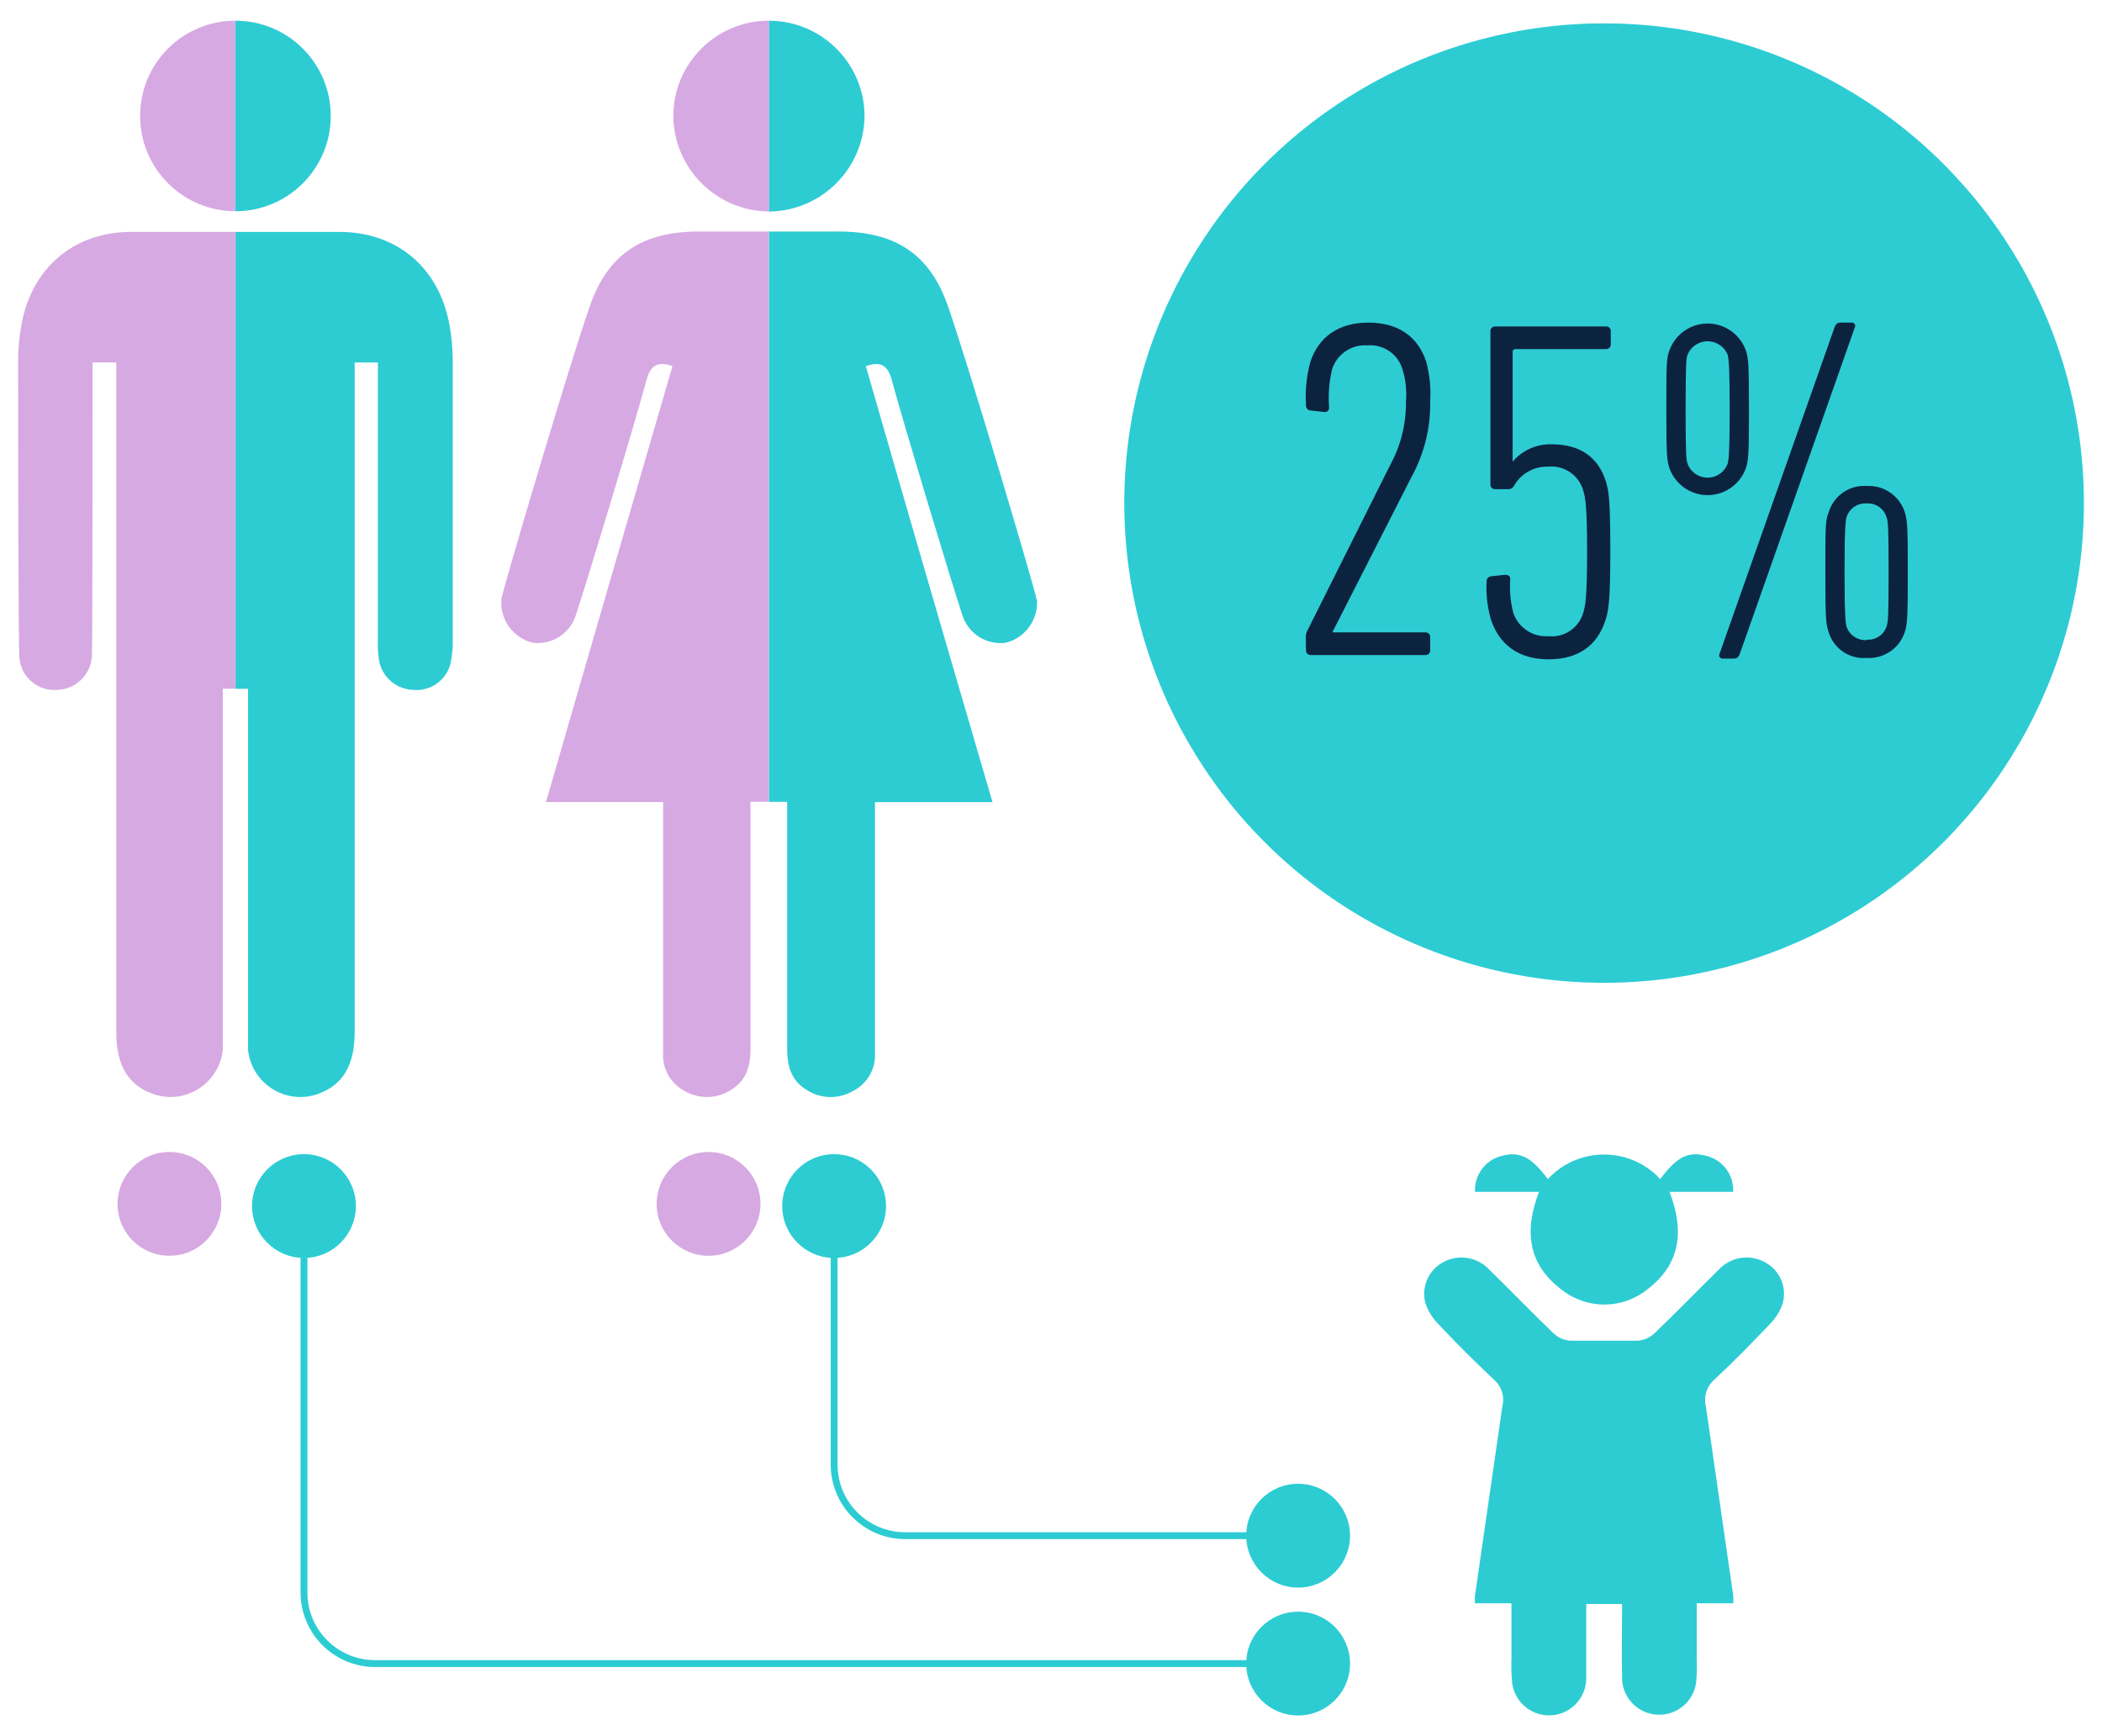
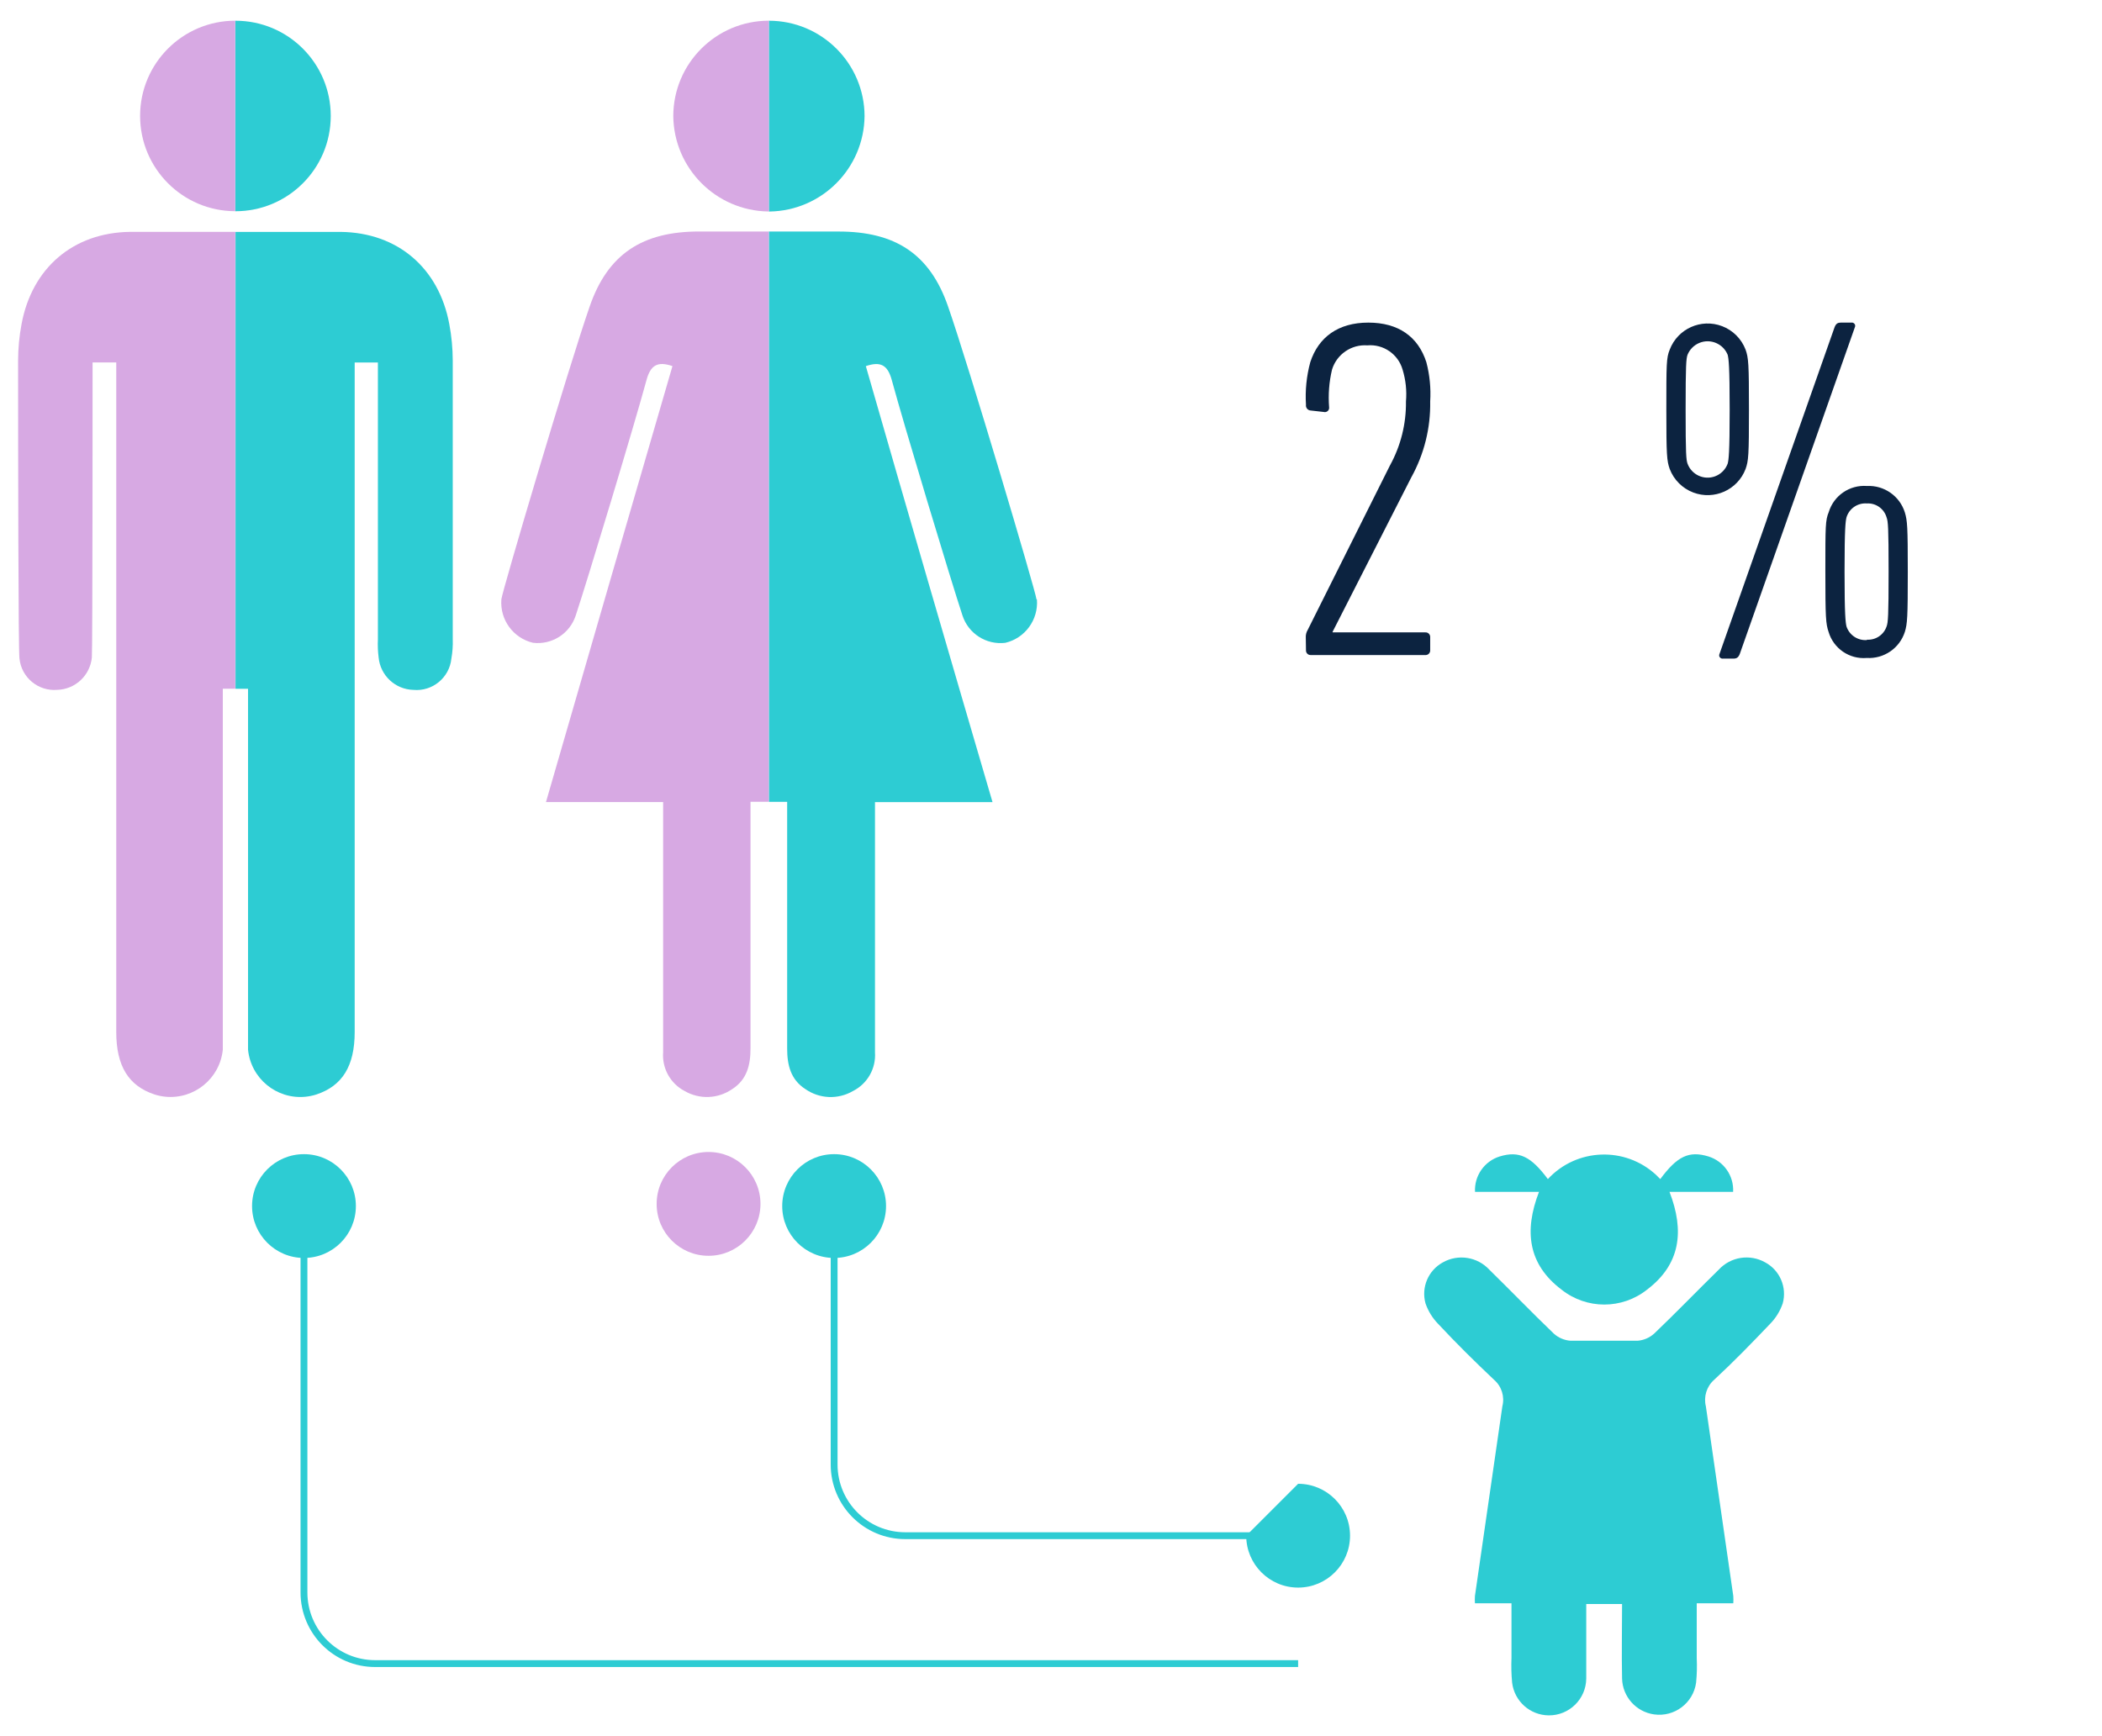
<svg xmlns="http://www.w3.org/2000/svg" id="a" viewBox="0 0 230 190">
  <path d="M33.26,131.985v42.285c0,4.3,3.485,7.785,7.785,7.785h100.995" fill="none" stroke="#2dccd3" stroke-width=".75" />
  <path d="M142.04,168.059h-42.985c-4.3,0-7.785-3.485-7.785-7.785v-28.288" fill="none" stroke="#2dccd3" stroke-width=".75" />
  <path d="M36.19,12.688c0-5.755-4.665-10.42-10.42-10.42-.01,0-.02,0-.03,0v20.85c5.76.011,10.439-4.65,10.45-10.41,0-.007,0-.013,0-.02M49.54,69.988v-30.53c-.004-1.342-.131-2.681-.38-4-1.14-6.12-5.64-10-11.87-10.08h-11.52v50h1.37v39.49c.314,3.16,3.13,5.468,6.29,5.154.401-.04.796-.122,1.18-.244,2.85-.94,4.2-3.12,4.2-6.84V39.668h2.54v30.29c-.032.668-.005,1.337.08,2,.191,1.97,1.821,3.489,3.8,3.54,2.093.192,3.949-1.339,4.16-3.43.125-.699.175-1.41.15-2.12" fill="#2dccd3" />
  <path d="M15.33,12.684c0-5.751,4.659-10.414,10.41-10.42v20.85c-5.753-.011-10.41-4.677-10.41-10.43M1.98,39.454c.004-1.342.131-2.681.38-4,1.14-6.12,5.64-10,11.87-10.08h11.52v50h-1.37v39.49c-.314,3.16-3.13,5.468-6.29,5.154-.401-.04-.796-.122-1.18-.244-2.85-.94-4.19-3.12-4.19-6.84,0-26.98,0-43.96,0-70.94v-2.33h-2.59s.005,31.627-.08,32.29c-.191,1.966-1.815,3.484-3.79,3.54-2.082.174-3.919-1.352-4.13-3.43-.125-.699-.15-22.43-.15-32.61Z" fill="#d7a9e3" />
  <path d="M94.6,12.708c-.017-5.771-4.699-10.44-10.47-10.44v20.88h.09c5.719-.097,10.321-4.73,10.38-10.45M113.41,65.578c-.073-.822-7.42-25.57-9.65-31.97-2-5.86-5.85-8.27-12-8.27h-7.63v62.41h2s0,15.32,0,27c0,1.81.39,3.41,2,4.44,1.545,1.075,3.573,1.157,5.2.21,1.581-.797,2.531-2.464,2.41-4.23v-27.39h12.86c-4.71-16.06-9.32-31.9-13.86-47.71,1.61-.55,2.39-.13,2.84,1.53,1.31,4.84,6.49,22,7.73,25.75.645,1.993,2.61,3.25,4.69,3,2.16-.51,3.628-2.517,3.46-4.73" fill="#2dccd3" />
  <path d="M73.67,12.704c.011-5.769,4.691-10.44,10.46-10.44v20.88h-.08c-5.715-.097-10.316-4.724-10.38-10.44M54.86,65.584c.069-.823,7.41-25.58,9.64-31.98,2-5.86,5.85-8.27,12-8.27h7.62v62.41h-2v27c0,1.81-.39,3.41-2,4.44-1.549,1.075-3.58,1.156-5.21.21-1.56-.817-2.483-2.484-2.35-4.24v-27.38h-12.82c4.64-16.06,9.24-31.9,13.84-47.71-1.61-.55-2.39-.13-2.84,1.53-1.31,4.84-6.49,22-7.74,25.75-.641,1.991-2.603,3.249-4.68,3-2.16-.51-3.628-2.517-3.46-4.73" fill="#d7a9e3" />
-   <path d="M18.54,137.428c3.137,0,5.68-2.543,5.68-5.68s-2.543-5.68-5.68-5.68-5.68,2.543-5.68,5.68h0c-.006,3.131,2.529,5.674,5.66,5.68.007,0,.013,0,.02,0" fill="#d7a9e3" />
  <path d="M77.53,137.428c3.137,0,5.68-2.543,5.68-5.68s-2.543-5.68-5.68-5.68-5.68,2.543-5.68,5.68h0c-.006,3.131,2.529,5.674,5.66,5.68.007,0,.013,0,.02,0" fill="#d7a9e3" />
  <path d="M33.25,137.665c3.137.006,5.684-2.533,5.69-5.67.006-3.137-2.533-5.684-5.67-5.69-3.137-.006-5.684,2.533-5.69,5.67,0,.003,0,.007,0,.01,0,3.133,2.537,5.674,5.67,5.68" fill="#2dccd3" />
  <path d="M91.26,137.665c3.137.006,5.684-2.533,5.69-5.67.006-3.137-2.533-5.684-5.67-5.69s-5.684,2.533-5.69,5.67c0,.003,0,.007,0,.01,0,3.133,2.537,5.674,5.67,5.68" fill="#2dccd3" />
-   <path d="M136.36,168.059c0,3.137,2.543,5.68,5.68,5.68s5.68-2.543,5.68-5.68-2.543-5.68-5.68-5.68h0c-3.131-.006-5.674,2.529-5.68,5.66,0,.007,0,.013,0,.02" fill="#2dccd3" />
-   <path d="M136.36,182.046c-.006,3.137,2.533,5.684,5.67,5.69,3.137.006,5.684-2.533,5.69-5.67s-2.533-5.684-5.67-5.69c-.003,0-.007,0-.01,0-3.133,0-5.674,2.537-5.68,5.67" fill="#2dccd3" />
-   <circle cx="175.52" cy="55.054" r="52.5" fill="#2dccd3" />
+   <path d="M136.36,168.059c0,3.137,2.543,5.68,5.68,5.68s5.68-2.543,5.68-5.68-2.543-5.68-5.68-5.68h0" fill="#2dccd3" />
  <path d="M142.88,69.784c-.019-.298.055-.595.21-.85l9-18c1.179-2.143,1.782-4.555,1.75-7,.102-1.176-.024-2.361-.37-3.49-.486-1.693-2.105-2.805-3.86-2.65-1.747-.123-3.347.976-3.86,2.65-.319,1.345-.427,2.732-.32,4.11.041.256-.133.497-.39.539-.063.01-.128.007-.19-.009l-1.42-.16c-.304-.008-.543-.26-.536-.564,0-.022.002-.044.006-.066-.1-1.569.059-3.143.47-4.66.9-2.75,3.07-4.33,6.35-4.33s5.45,1.53,6.35,4.33c.368,1.398.51,2.847.42,4.29.054,2.9-.657,5.762-2.06,8.3l-8.62,16.92v.06h10.15c.276-.017.513.192.53.468.001.021.001.041,0,.062v1.42c.017.276-.192.513-.468.53-.021.001-.041.001-.062,0h-12.53c-.276.017-.513-.192-.53-.468-.001-.021-.001-.041,0-.062l-.02-1.37Z" fill="#0c2340" />
-   <path d="M162.66,63.704c-.045-.306.167-.59.473-.635.016-.002.031-.004.047-.005l1.49-.16c.37,0,.58.11.58.48-.085,1.209.019,2.424.31,3.6.523,1.67,2.124,2.762,3.87,2.64,1.713.177,3.309-.89,3.8-2.54.21-.69.43-1.48.43-6.72s-.22-6-.43-6.71c-.485-1.66-2.077-2.745-3.8-2.59-1.507-.053-2.926.711-3.71,2-.122.321-.449.516-.79.47h-1.32c-.276.017-.513-.192-.53-.468-.001-.021-.001-.041,0-.062v-16.75c-.017-.276.192-.513.468-.53.021-.001.041-.001.062,0h12.11c.276-.017.513.192.53.468.001.021.001.041,0,.062v1.43c.012.276-.203.509-.479.52-.017,0-.034,0-.051,0h-9.89c-.159-.018-.302.097-.32.257-.002.021-.002.042,0,.063v12h0c1.065-1.255,2.645-1.955,4.29-1.9,3.12,0,5.08,1.43,5.92,4.07.32,1.06.48,2.07.48,7.72,0,5.4-.21,6.46-.53,7.46-.9,2.8-3,4.28-6.24,4.28s-5.4-1.6-6.3-4.38c-.381-1.321-.54-2.697-.47-4.07Z" fill="#0c2340" />
  <path d="M182.7,51.324c-.32-.9-.37-1.53-.37-6.5s0-5.66.37-6.56c.872-2.292,3.436-3.443,5.728-2.572,1.185.451,2.121,1.387,2.572,2.572.32.9.37,1.53.37,6.56s-.05,5.6-.37,6.5c-.872,2.292-3.436,3.443-5.728,2.572-1.185-.451-2.121-1.387-2.572-2.572ZM189.04,50.744c.11-.42.22-1.11.22-5.92s-.11-5.56-.22-6c-.494-1.212-1.877-1.795-3.089-1.301-.591.241-1.06.71-1.301,1.301-.15.42-.21,1.11-.21,6s.06,5.5.21,5.92c.448,1.212,1.794,1.832,3.006,1.384.641-.237,1.147-.743,1.384-1.384ZM200.73,35.834c.16-.43.37-.53.69-.53h1.16c.196-.03.38.104.411.301.012.079-.002.159-.041.229l-12.58,35.72c-.16.42-.37.52-.69.52h-1.16c-.197.027-.379-.11-.406-.307-.01-.073.002-.147.036-.213l12.58-35.72ZM199.73,62.554c0-5,0-5.61.37-6.51.552-1.814,2.289-3.003,4.18-2.86,1.883-.094,3.591,1.099,4.15,2.9.27.9.32,1.53.32,6.51s-.05,5.66-.32,6.55c-.573,1.795-2.29,2.972-4.17,2.86-1.896.163-3.645-1.034-4.18-2.86-.3-.89-.35-1.53-.35-6.59ZM204.28,70.004c.962.059,1.844-.536,2.15-1.45.16-.42.22-1.11.22-6s-.06-5.5-.22-5.93c-.274-.952-1.171-1.587-2.16-1.53-1.01-.076-1.937.56-2.23,1.53-.1.43-.21,1.11-.21,5.93s.11,5.55.21,6c.315.953,1.239,1.568,2.24,1.49v-.04Z" fill="#0c2340" />
  <path d="M182.676,130.434c1.66,4.28,1.2,7.93-2.46,10.7-2.738,2.173-6.612,2.173-9.35,0-3.67-2.77-4.12-6.42-2.47-10.7h-7c-.092-1.761,1.025-3.36,2.71-3.88,2.12-.64,3.41,0,5.26,2.48,3.144-3.397,8.446-3.601,11.842-.458.158.147.311.299.458.458,1.86-2.51,3.14-3.12,5.26-2.48,1.688.517,2.806,2.118,2.71,3.88h-6.96Z" fill="#2dccd3" />
  <path d="M195.066,142.634c-.285.841-.757,1.607-1.38,2.24-2,2.1-4,4.16-6.13,6.13-.817.724-1.163,1.841-.9,2.9,1,6.91,2,13.84,3,20.76.017.263.017.527,0,.79h-4v6c.042.897.019,1.796-.07,2.69-.309,2.227-2.364,3.781-4.59,3.473-1.972-.273-3.457-1.933-3.51-3.923-.06-2.69,0-5.38,0-8.16h-3.92v8.16c-.023,2.248-1.864,4.051-4.111,4.028-2.042-.021-3.752-1.551-3.999-3.578-.084-.894-.107-1.793-.07-2.69v-6h-4c-.016-.263-.016-.527,0-.79,1-6.92,2-13.84,3-20.76.273-1.059-.075-2.182-.9-2.9-2.12-2-4.14-4-6.13-6.13-.62-.635-1.091-1.4-1.38-2.24-.486-1.759.306-3.62,1.91-4.49,1.672-.936,3.767-.605,5.07.8,2.37,2.32,4.67,4.71,7.06,7,.503.455,1.144.729,1.82.78h7.35c.673-.053,1.309-.327,1.81-.78,2.4-2.29,4.7-4.68,7.07-7,1.301-1.409,3.399-1.74,5.07-.8,1.612.863,2.413,2.726,1.93,4.49Z" fill="#2dccd3" />
</svg>